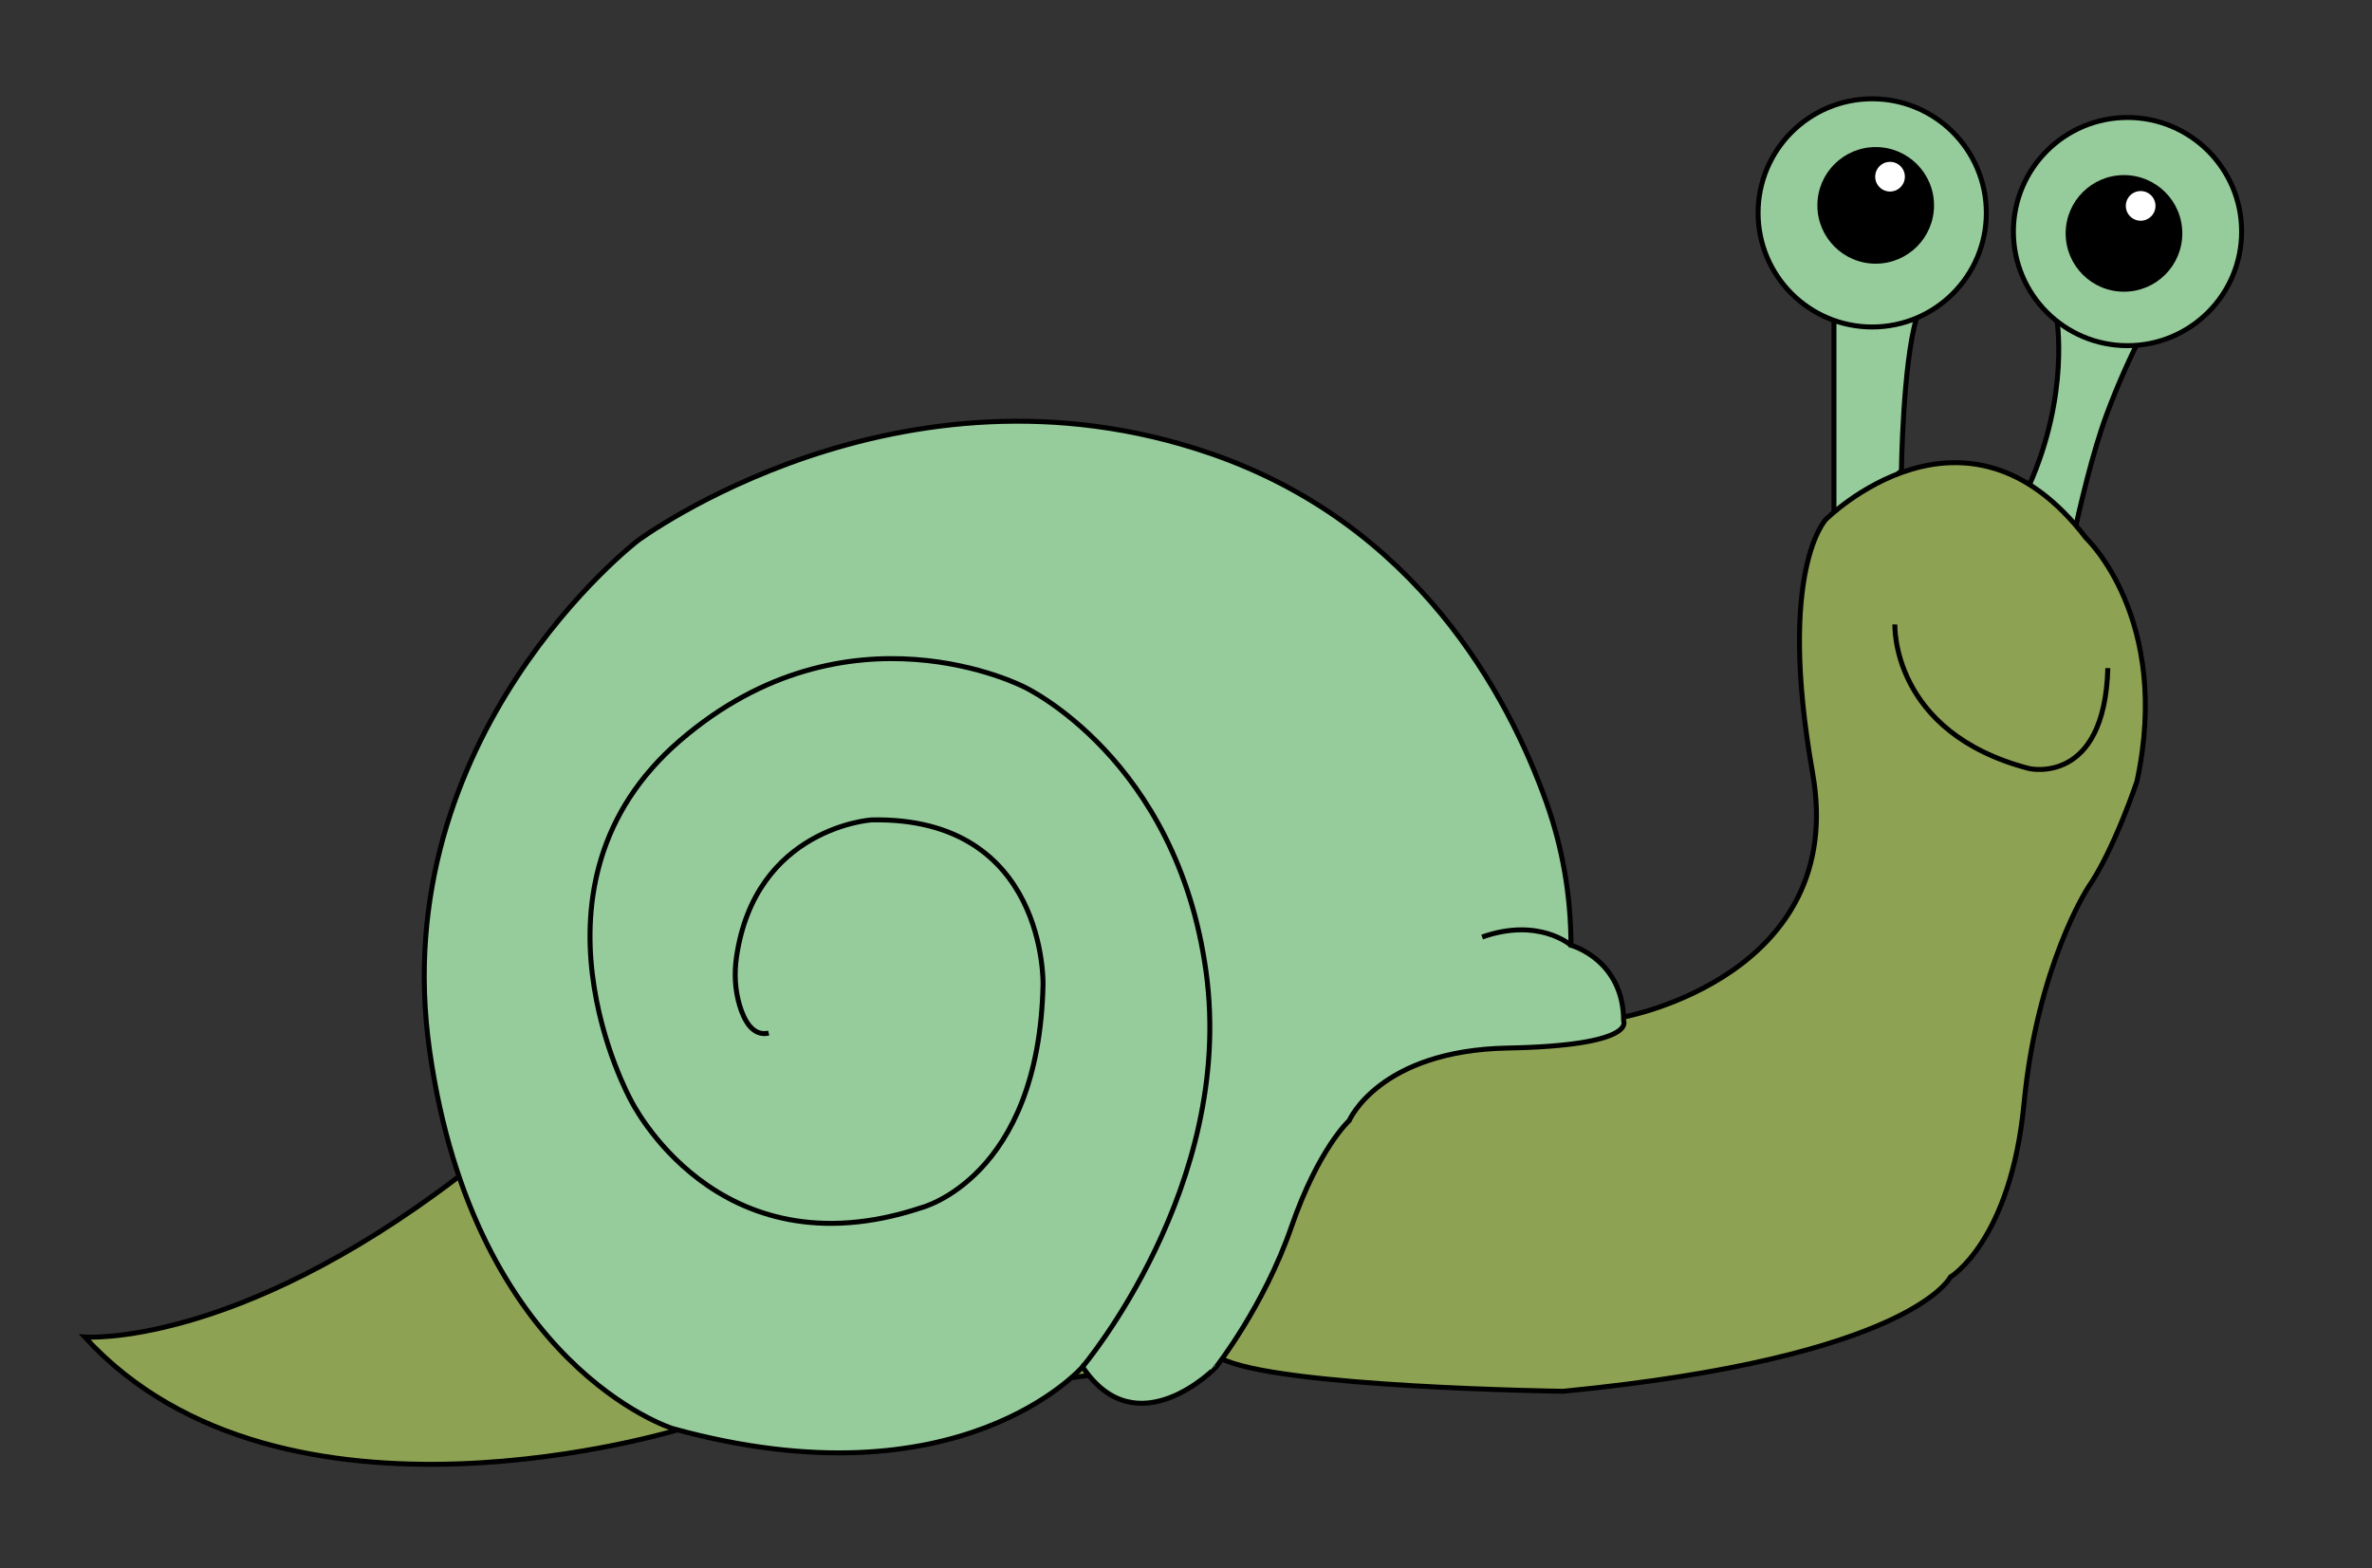
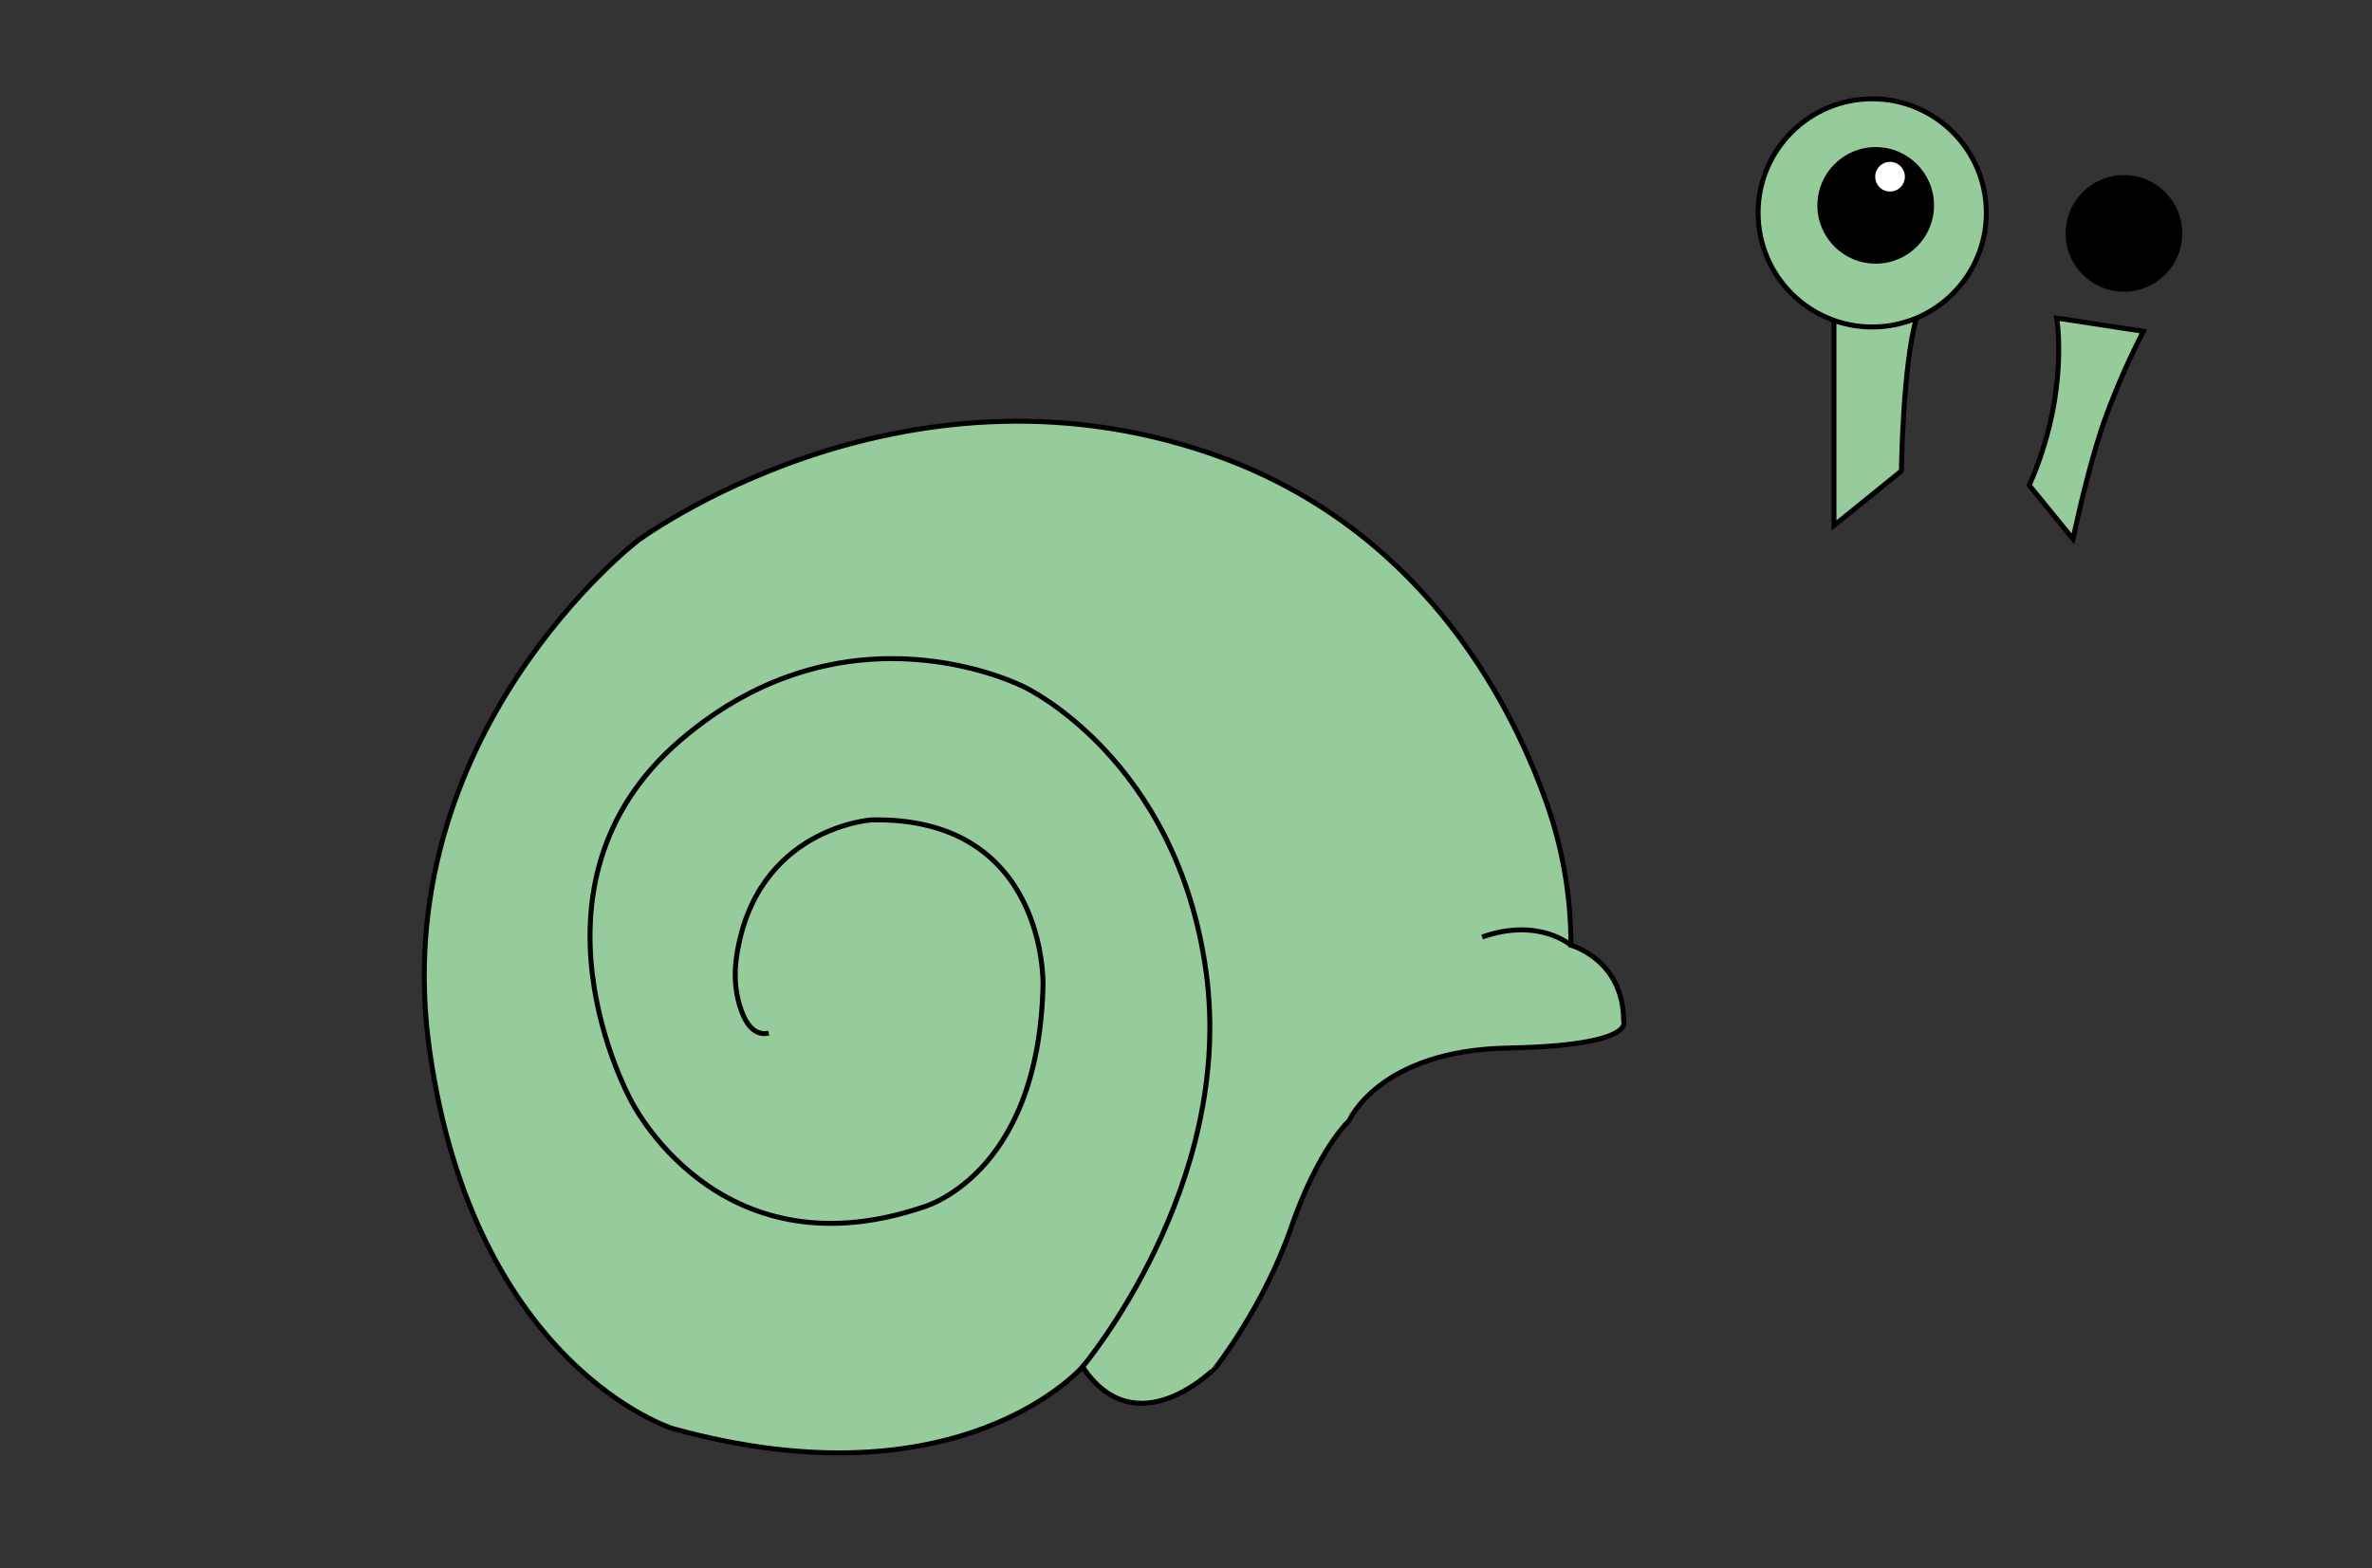
<svg xmlns="http://www.w3.org/2000/svg" version="1.1" id="Warstwa_2" x="0px" y="0px" viewBox="0 0 2393.027 1582.622" style="enable-background:new 0 0 2393.027 1582.622;" xml:space="preserve">
  <rect x="0" y="0" width="2393.027" height="1582.622" fill="#333333" stroke="none" />
  <style type="text/css">
	.st0{fill:#96CB9B;stroke:#000000;stroke-width:5;stroke-miterlimit:10;}
	.st1{fill:#FFFFFF;stroke:#000000;stroke-width:5;stroke-miterlimit:10;}
	.st2{fill:#8EA253;stroke:#000000;stroke-width:5;stroke-miterlimit:10;}
	.st3{fill:none;stroke:#000000;stroke-width:5;stroke-miterlimit:10;}
</style>
  <g>
    <g>
      <path class="st0" d="M1850.215,323.32v207.026l68.037-55.099    c0,0,1.416-107.459,15.267-154.296L1850.215,323.32z" />
      <path class="st0" d="M2091.336,543.832c6.791-31.451,19.757-87.256,33.965-125.479    c11.701-31.48,24.481-59.521,37.1-84.01    c-29.165-4.464-58.331-8.928-87.496-13.392c0,0,13.392,75.89-27.678,168.743    L2091.336,543.832z" />
      <g>
-         <circle class="st0" cx="2146.367" cy="233.68" r="115.128" />
        <g>
          <circle cx="2142.813" cy="235.525" r="58.841" />
-           <circle class="st1" cx="2159.632" cy="207.759" r="17.466" />
        </g>
      </g>
      <g>
        <circle class="st0" cx="1888.811" cy="214.827" r="115.128" />
        <g>
          <circle cx="1892.325" cy="207.248" r="58.841" />
          <circle class="st1" cx="1906.788" cy="178.304" r="17.466" />
        </g>
      </g>
    </g>
-     <path class="st2" d="M1842.082,524.142c0,0,140.807-140.645,262.559,18.893   c0,0,86.524,81.128,51.281,245.368c0,0-22.996,69.21-49.473,107.455   c0,0-51.148,78.5-64.484,217.568c-13.335,139.068-74.297,175.264-74.297,175.264   s-39.053,80.964-390.533,115.255c0,0-289.566-3.81-345.765-33.338l-542.402,70.72   c0,0-403.704,126.287-603.485-92.127c0,0,150.095,11.386,376.79-161.481   l1175.916-161.481c0,0,226.695-41.406,190.465-246.363   C1792.425,574.916,1842.082,524.142,1842.082,524.142z" />
    <g>
      <g>
        <path class="st0" d="M1092.149,1379.285c0,0-123.185,142.635-413.641,62.241     c0,0-199.689-62.241-245.072-381.224s210.062-514.782,210.062-514.782     s263.226-195.799,577.023-88.174c209.001,71.682,301.232,244.602,339.526,352.105     c16.51,46.349,24.841,95.208,24.841,144.41l0,0c0,0,53.164,14.377,53.164,76.618     c0,0,12.982,24.642-116.888,27.104c-129.87,2.462-160.029,73.244-160.029,73.244     s-30.775,27.697-58.472,107.712c-27.697,80.015-76.322,141.564-76.322,141.564     S1146.915,1461.56,1092.149,1379.285z" />
        <path class="st3" d="M1092.149,1379.285c0,0,154.188-182.391,124.658-398.381     S1033.222,693.198,1033.222,693.198s-177.524-91.965-347.11,53.998     s-49.779,362.796-49.779,362.796s86.059,177.179,292.768,108.839     c0,0,118.963-29.53,123.182-225.271c0,0,4.219-169.586-172.961-166.211     c0,0-117.406,7.674-136.333,138.648c-2.344,16.222-1.514,32.807,3.17,48.515     c4.702,15.77,13.44,31.527,29.386,27.984" />
      </g>
      <path class="st3" d="M1584.888,953.86c0,0-32.392-28.544-89.609-8.291" />
    </g>
-     <path class="st3" d="M1911.689,630.125c0,0-4.407,109.075,135.518,145.434   c0,0,76.022,17.628,79.328-101.363" />
  </g>
</svg>